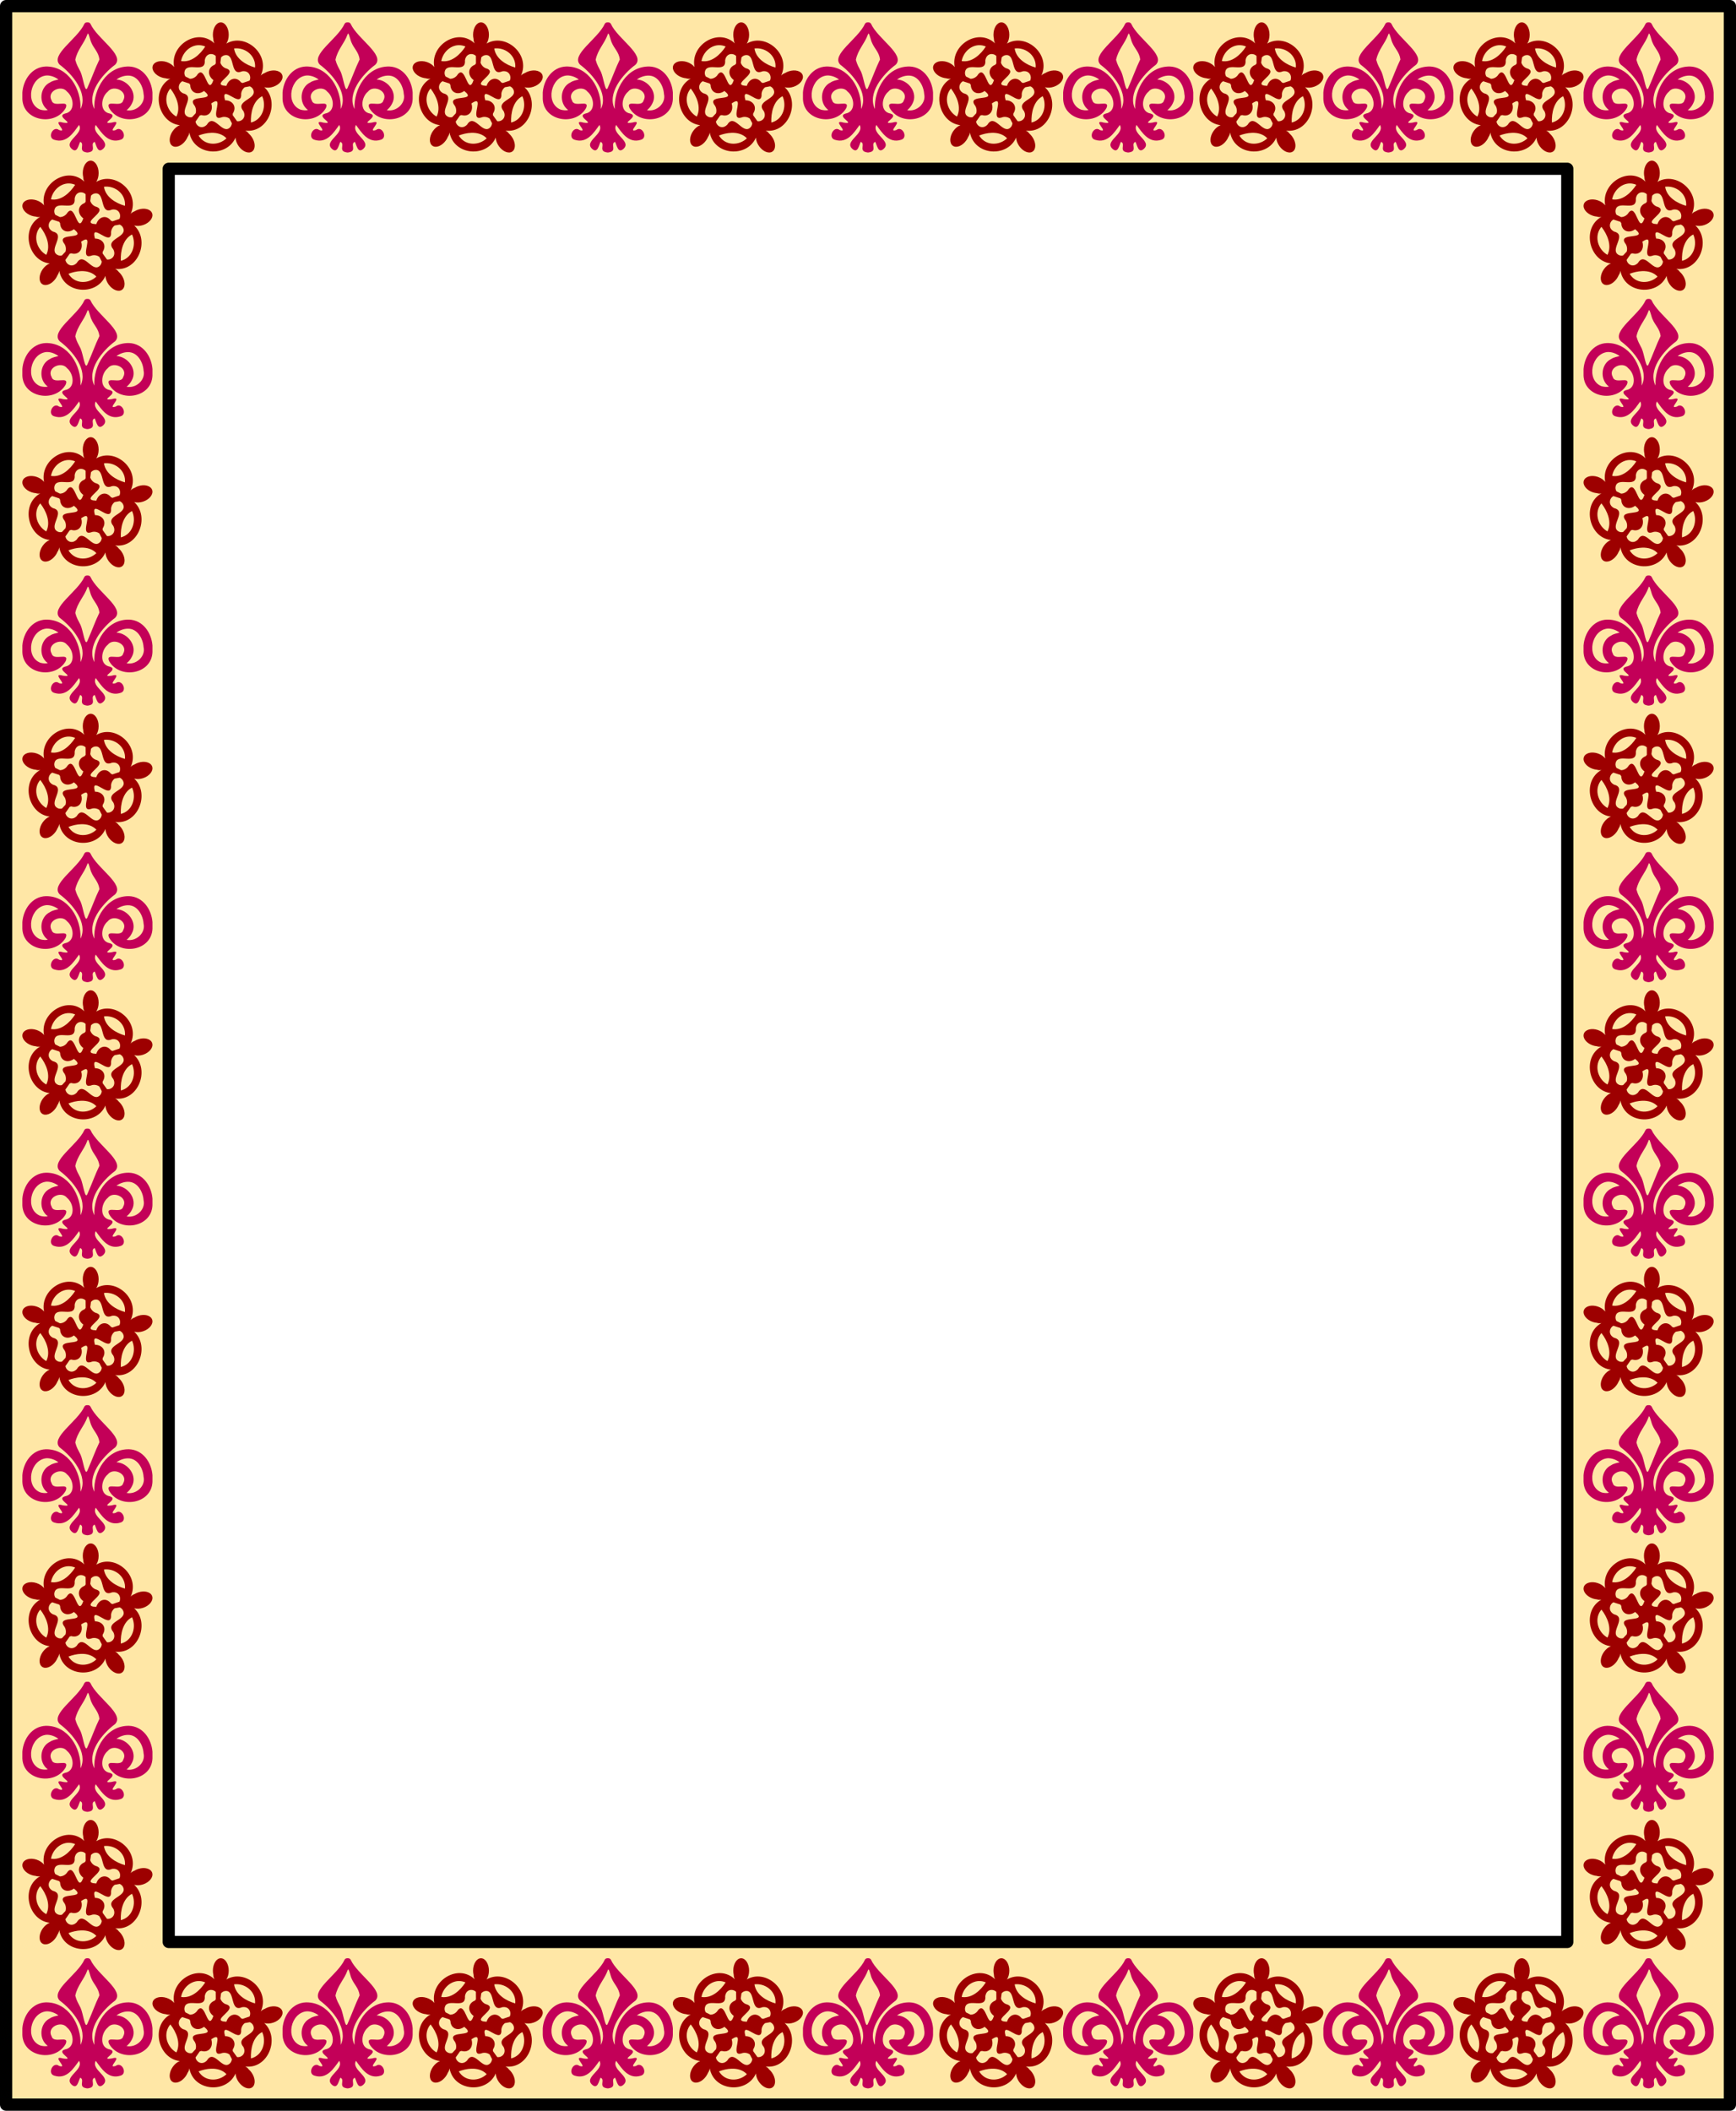
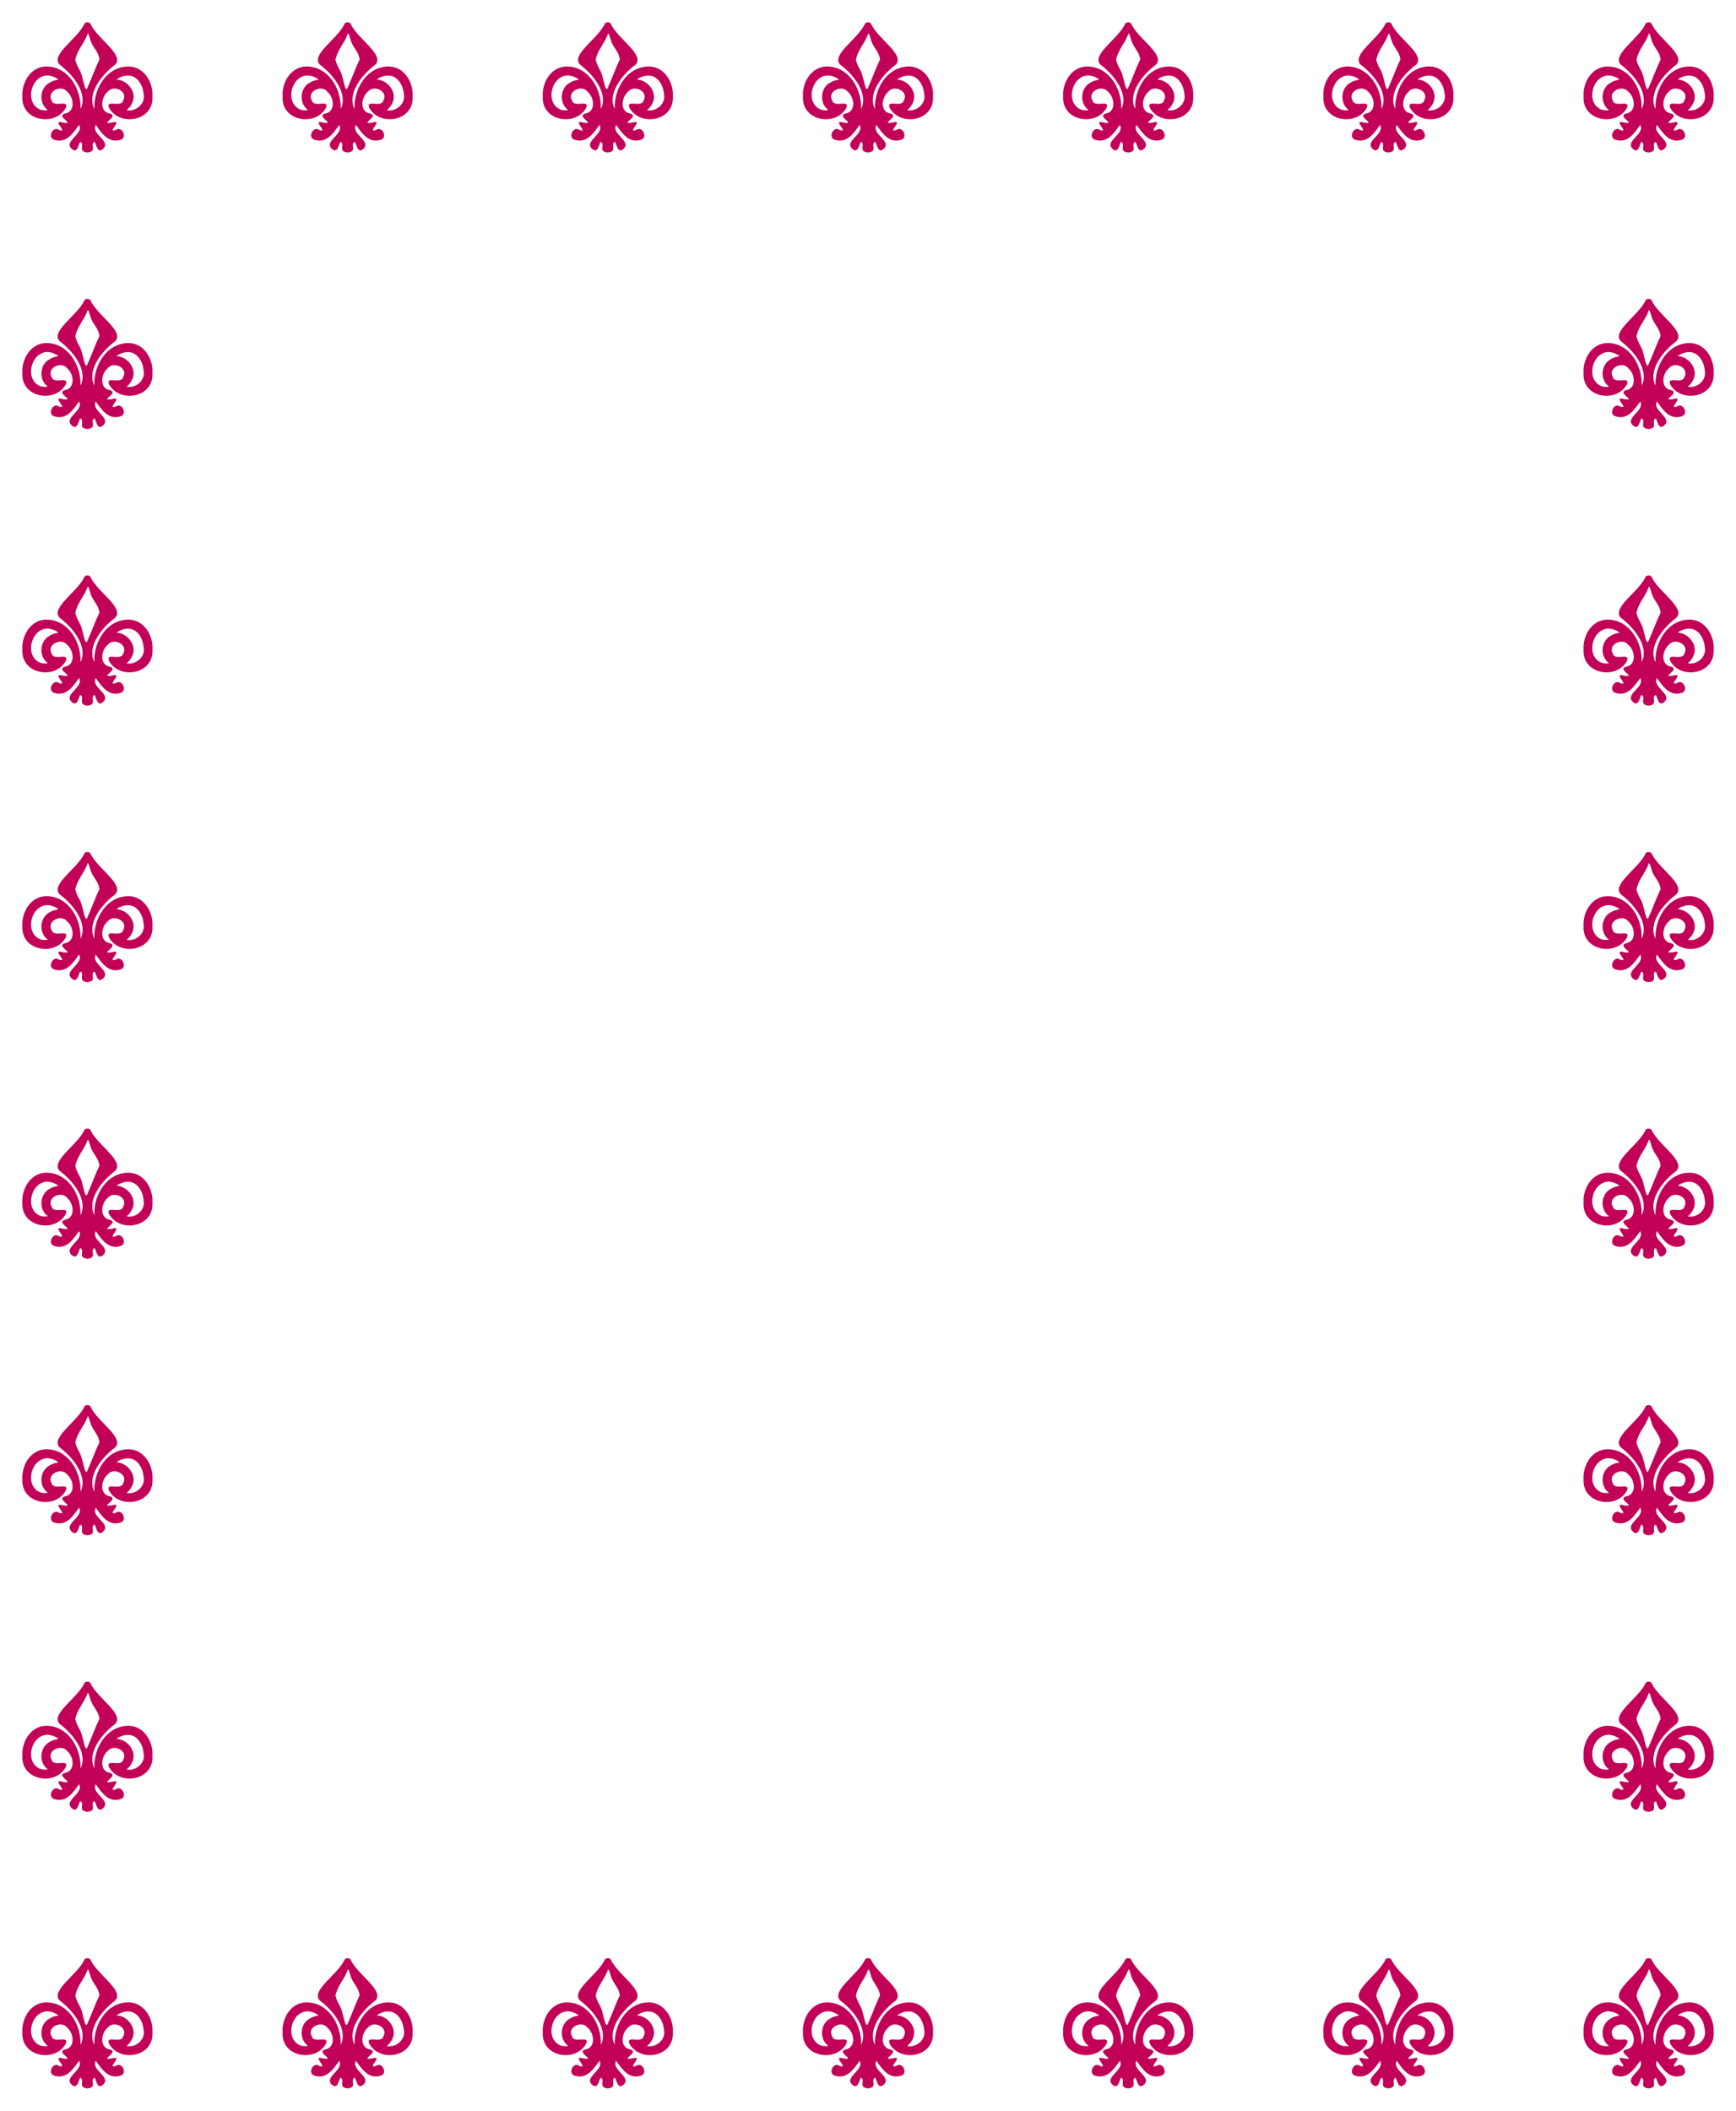
<svg xmlns="http://www.w3.org/2000/svg" xmlns:xlink="http://www.w3.org/1999/xlink" height="1946.2pt" width="1601.2pt" version="1.1" viewBox="0 0 1601.25 1946.25">
-   <path stroke-linejoin="round" d="m5.625 5.625v1935h1590v-1935zm150 150h1290v1635h-1290z" stroke="#000" stroke-width="11.25" fill="#ffe7a6" />
  <path id="b" d="m80.229 20.625c-1.042 0.006-1.87 0.427-2.408 1.347-6.228 13.827-31.741 28.588-22.74 37.692 12.118 9.016 26.308 26.517 19.171 40.836 0.841-18.456-11.375-39.476-31.956-39.195-12.875 0.415-20.762 12.173-21.671 23.931v6.048c0.739 20.594 30.285 25.314 39.967 8.306 3.636-8.487-11.102 0.191-12.932-6.857-4.966-8.577 8.966-15.052 14.193-8.228 6.239 5.013 8.057 18.48-1.955 20.212-9.08 2.743 10.57 10.174-1.783 8.308-11.728-3.429 5.682 9.891-3.626 6.878-5.58-4.44-11.308 7.228-4.274 9.027 11.285 3.507 17.478-6.576 22.705-13.725 4.716 8.588-15.024 14.984-6.546 22.234 4.864 4.103 5.899-3.406 7.535-6.644 4.375 1.619-1.056 7.239 3.808 9.207 0 0 1.915 0.622 2.906 0.622 0.991 0 2.906-0.622 2.906-0.622 4.864-1.967-0.568-7.588 3.808-9.207 1.636 3.237 2.671 10.746 7.535 6.644 8.478-7.25-11.262-13.646-6.546-22.234 5.228 7.149 11.421 17.232 22.705 13.725 7.034-1.799 1.306-13.467-4.274-9.027-9.307 3.013 8.102-10.307-3.626-6.878-12.353 1.866 7.297-5.565-1.783-8.308-10.012-1.731-8.194-15.198-1.955-20.212 5.228-6.823 19.159-0.348 14.193 8.228-1.83 7.048-16.568-1.63-12.932 6.857 9.682 17.008 39.229 12.287 39.967-8.306v-6.049c-0.9-11.758-8.79-23.516-21.67-23.931-20.577-0.281-32.793 20.739-31.952 39.195-7.137-14.319 7.053-31.82 19.172-40.836 9-9.104-16.513-23.865-22.741-37.692-0.538-0.92-1.366-1.341-2.408-1.347zm0.906 10.339c0.926 0.194 2.073 6.271 3.159 8.393 2.231 5.397 6.645 8.727 7.411 15.497-3.978 8.166-6.682 16.175-11.159 26.261-2.217 4.995-3.771-9.387-6.272-14.878-2.303-4.522-3.513-6.202-4.855-11.087 2.032-9.666 8.027-14.727 11.101-23.279l0.125-0.347c0.155-0.43 0.318-0.596 0.489-0.56zm-38.125 38.608c3.943-0.096 7.759 1.449 10.903 3.724-1.928 0.504-5.451 1.155-7.647 2.645-9.754 4.53-10.878 19.32-2.195 25.489-1.958 0.56-4.744 0.282-6.912-0.346-14.494-5.799-9.127-30.391 5.851-31.513zm74.952 0.121c8.829-0.241 13.98 9.289 14.467 16.939 2.075 8.694-6.989 16.75-15.67 14.95 2.06-1.648 3.779-3.732 4.906-6.109 5.358-9.777-3.725-21.718-14.256-22.147 2.946-2.161 6.768-3.628 10.553-3.634z" stroke-width="1.13" fill="#c30058" />
  <use xlink:href="#b" transform="translate(240)" height="100%" width="100%" y="0" x="0" />
  <use xlink:href="#b" transform="translate(240 1785)" height="100%" width="100%" y="0" x="0" />
  <use xlink:href="#b" transform="translate(480)" height="100%" width="100%" y="0" x="0" />
  <use xlink:href="#b" transform="translate(480 1785)" height="100%" width="100%" y="0" x="0" />
  <use xlink:href="#b" transform="translate(720)" height="100%" width="100%" y="0" x="0" />
  <use xlink:href="#b" transform="translate(720 1785)" height="100%" width="100%" y="0" x="0" />
  <use xlink:href="#b" transform="translate(960)" height="100%" width="100%" y="0" x="0" />
  <use xlink:href="#b" transform="translate(960 1785)" height="100%" width="100%" y="0" x="0" />
  <use xlink:href="#b" transform="translate(1200)" height="100%" width="100%" y="0" x="0" />
  <use xlink:href="#b" transform="translate(1200 1785)" height="100%" width="100%" y="0" x="0" />
  <use xlink:href="#b" transform="translate(1440)" height="100%" width="100%" y="0" x="0" />
-   <path id="a" d="m203.66 20.625c-4.038 0-7.311 5.122-7.311 11.44 0.003 1.3 0.147 2.591 0.427 3.815 0.001 1.404 0.314 2.818 1.048 4.157-15.378-14.823-41.292 1.564-37.195 21.793-1.567-2.014-4.044-3.679-6.88-4.623-5.87-1.952-11.641-0.348-12.888 3.583-1.248 3.931 2.499 8.7 8.37 10.653 1.21 0.399 2.454 0.657 3.679 0.763 1.304 0.433 2.713 0.564 4.183 0.263-18.523 10.39-11.306 40.682 8.752 42.948-2.355 0.903-4.666 2.799-6.419 5.268-3.628 5.112-3.921 11.225-0.653 13.654 3.267 2.429 8.855 0.254 12.483-4.857 0.746-1.054 1.371-2.186 1.848-3.347 0.804-1.136 1.361-2.468 1.535-3.991 3.93 21.245 34.305 23.58 42.607 4.749 0.11 2.572 1.158 5.409 2.91 7.879 3.628 5.112 9.218 7.287 12.485 4.857 3.266-2.43 2.973-8.543-0.655-13.654-0.75-1.052-1.608-2.01-2.539-2.833-0.807-1.134-1.87-2.088-3.232-2.728 20.952 2.739 32.506-26.11 17.578-40.012 2.424 0.687 5.383 0.543 8.22-0.399 5.87-1.952 9.617-6.722 8.37-10.653-1.247-3.932-7.018-5.536-12.888-3.583-1.209 0.405-2.365 0.945-3.417 1.597-1.303 0.435-2.518 1.176-3.533 2.303 9.02-19.551-14.212-39.716-31.741-29.48 1.386-2.147 2.167-5.071 2.168-8.123 0-6.318-3.273-11.44-7.311-11.44zm-20.441 21.025c2.002-0.028 4.064 0.363 6.104 1.249-4.769 7.367-12.953 15.025-22.323 13.409 0.123-0.641 0.278-1.273 0.465-1.89 2.185-7.236 8.602-12.669 15.754-12.768zm34.581 2.906c9.469-0.139 18.338 7.385 17.456 17.72-8.318-2.367-17.961-7.967-19.355-17.588 0.634-0.079 1.268-0.123 1.899-0.132zm-23.262 5.261c1.666-0.042 3.327 0.623 4.435 1.777l0.051 6.883c-0.268 0.397-0.568 0.797-0.933 1.207-6.979 2.63-6.757 10.132-1.242 14.154-5.574 15.715-7.254-14.705-14.678-5.207-1.435 2.522-4.325 4.033-6.923 4.026l-4.226-2.099c-0.546-0.821-0.898-1.895-0.963-3.254 0.041-0.739 0.152-1.379 0.328-1.934 2.642-8.313 19.459 2.745 18.465-9.672 0.59-4.109 3.141-5.817 5.686-5.881zm13.991 0.969c8.54 0.003 3.462 19.792 14.692 14.987 6.618-1.151 8.785 4.959 6.94 8.587l-6.377 2.176c-0.452-0.138-0.918-0.306-1.413-0.535-4.601-5.982-11.501-3.449-13.535 3.164-16.323-0.571 11.421-11.607 0.303-15.9-2.787-0.618-5.085-2.963-5.881-5.496l0.645-4.759c0.594-0.786 1.483-1.462 2.726-1.946 0.699-0.189 1.33-0.277 1.899-0.277zm-40.343 24.137 6.411 2.077c0.286 0.384 0.567 0.8 0.836 1.282 0.287 7.608 7.324 9.71 12.765 5.583 12.878 10.283-15.905 2.518-9.375 12.681 1.899 2.176 2.413 5.456 1.603 7.984l-3.257 3.465c-0.931 0.278-2.038 0.29-3.32-0.066-0.674-0.268-1.236-0.577-1.697-0.92-6.907-5.141 8.565-18.095-3.279-20.964-6.015-3.05-4.261-9.296-0.686-11.121zm62.186 4.672c0.914 0.335 1.815 0.993 2.648 2.054 0.391 0.622 0.668 1.209 0.844 1.763 2.636 8.315-17.318 9.487-9.384 18.935 3.114 6.087-1.89 10.084-5.83 9.409l-3.994-5.536c-0.011-0.483-0-0.988 0.06-1.54 4.136-6.327-0.349-12.262-7.12-12.198-4.514-16.068 14.312 7.533 14.865-4.618-0.287-2.903 1.182-5.865 3.288-7.423zm-73.245 2.037c5.371 6.92 9.956 17.253 5.56 25.875-0.558-0.318-1.097-0.664-1.613-1.036-7.74-5.585-10.595-17.008-3.946-24.839zm84.681 7.073c0.269 0.593 0.506 1.197 0.71 1.808 3.055 9.176-1.195 20.136-11.07 22.471-0.372-8.83 1.853-19.949 10.361-24.279zm-42.58 4.613c4.782 0.012-5.175 17.828 4.495 15.114 2.608-1.177 5.813-0.662 7.912 0.906l2.214 4.245c-0.03 0.992-0.362 2.071-1.089 3.209-0.457 0.573-0.916 1.025-1.377 1.367-6.911 5.136-14.166-13.93-20.492-3.286-4.692 4.913-9.953 1.276-10.544-2.768l3.911-5.601c0.444-0.16 0.916-0.304 1.447-0.416 7.157 2.071 11.286-4.131 9.134-10.703 2.115-1.462 3.505-2.07 4.391-2.068zm-4.38 29.152c5.206-0.154 10.329 1.153 14.071 5.059-0.468 0.445-0.955 0.862-1.46 1.249-7.581 5.81-19.076 5.06-24.297-3.833 3.539-1.352 7.637-2.356 11.686-2.475z" stroke-width="1.175" fill="#9d0000" />
  <use xlink:href="#a" transform="translate(240)" height="100%" width="100%" y="0" x="0" />
  <use xlink:href="#a" transform="translate(480)" height="100%" width="100%" y="0" x="0" />
  <use xlink:href="#a" transform="translate(720)" height="100%" width="100%" y="0" x="0" />
  <use xlink:href="#a" transform="translate(960)" height="100%" width="100%" y="0" x="0" />
  <use xlink:href="#a" transform="translate(1200)" height="100%" width="100%" y="0" x="0" />
  <use xlink:href="#a" transform="translate(3e-6,1785)" height="100%" width="100%" y="0" x="0" />
  <use xlink:href="#a" transform="translate(240,1785)" height="100%" width="100%" y="0" x="0" />
  <use xlink:href="#a" transform="translate(480,1785)" height="100%" width="100%" y="0" x="0" />
  <use xlink:href="#a" transform="translate(720,1785)" height="100%" width="100%" y="0" x="0" />
  <use xlink:href="#a" transform="translate(960,1785)" height="100%" width="100%" y="0" x="0" />
  <use xlink:href="#a" transform="translate(1200,1785)" height="100%" width="100%" y="0" x="0" />
  <use xlink:href="#b" transform="translate(1440,255)" height="100%" width="100%" y="0" x="0" />
  <use xlink:href="#b" transform="translate(1440,510)" height="100%" width="100%" y="0" x="0" />
  <use xlink:href="#b" transform="translate(1440,765)" height="100%" width="100%" y="0" x="0" />
  <use xlink:href="#b" transform="translate(1440,1020)" height="100%" width="100%" y="0" x="0" />
  <use xlink:href="#b" transform="translate(1440,1275)" height="100%" width="100%" y="0" x="0" />
  <use xlink:href="#b" transform="translate(1440,1530)" height="100%" width="100%" y="0" x="0" />
  <use xlink:href="#b" transform="translate(1440,1785)" height="100%" width="100%" y="0" x="0" />
  <use xlink:href="#b" transform="translate(0,255)" height="100%" width="100%" y="0" x="0" />
  <use xlink:href="#b" transform="translate(0,510)" height="100%" width="100%" y="0" x="0" />
  <use xlink:href="#b" transform="translate(0,765)" height="100%" width="100%" y="0" x="0" />
  <use xlink:href="#b" transform="translate(0,1020)" height="100%" width="100%" y="0" x="0" />
  <use xlink:href="#b" transform="translate(0,1275)" height="100%" width="100%" y="0" x="0" />
  <use xlink:href="#b" transform="translate(0,1530)" height="100%" width="100%" y="0" x="0" />
  <use xlink:href="#b" transform="translate(0,1785)" height="100%" width="100%" y="0" x="0" />
  <use xlink:href="#a" transform="translate(1320,127.5)" height="100%" width="100%" y="0" x="0" />
  <use xlink:href="#a" transform="translate(1320,382.5)" height="100%" width="100%" y="0" x="0" />
  <use xlink:href="#a" transform="translate(1320,637.5)" height="100%" width="100%" y="0" x="0" />
  <use xlink:href="#a" transform="translate(1320,892.5)" height="100%" width="100%" y="0" x="0" />
  <use xlink:href="#a" transform="translate(1320,1147.5)" height="100%" width="100%" y="0" x="0" />
  <use xlink:href="#a" transform="translate(1320,1402.5)" height="100%" width="100%" y="0" x="0" />
  <use xlink:href="#a" transform="translate(1320,1657.5)" height="100%" width="100%" y="0" x="0" />
  <use xlink:href="#a" transform="translate(-120,127.5)" height="100%" width="100%" y="0" x="0" />
  <use xlink:href="#a" transform="translate(-120,382.5)" height="100%" width="100%" y="0" x="0" />
  <use xlink:href="#a" transform="translate(-120,637.5)" height="100%" width="100%" y="0" x="0" />
  <use xlink:href="#a" transform="translate(-120,892.5)" height="100%" width="100%" y="0" x="0" />
  <use xlink:href="#a" transform="translate(-120,1147.5)" height="100%" width="100%" y="0" x="0" />
  <use xlink:href="#a" transform="translate(-120,1402.5)" height="100%" width="100%" y="0" x="0" />
  <use xlink:href="#a" transform="translate(-120,1657.5)" height="100%" width="100%" y="0" x="0" />
</svg>